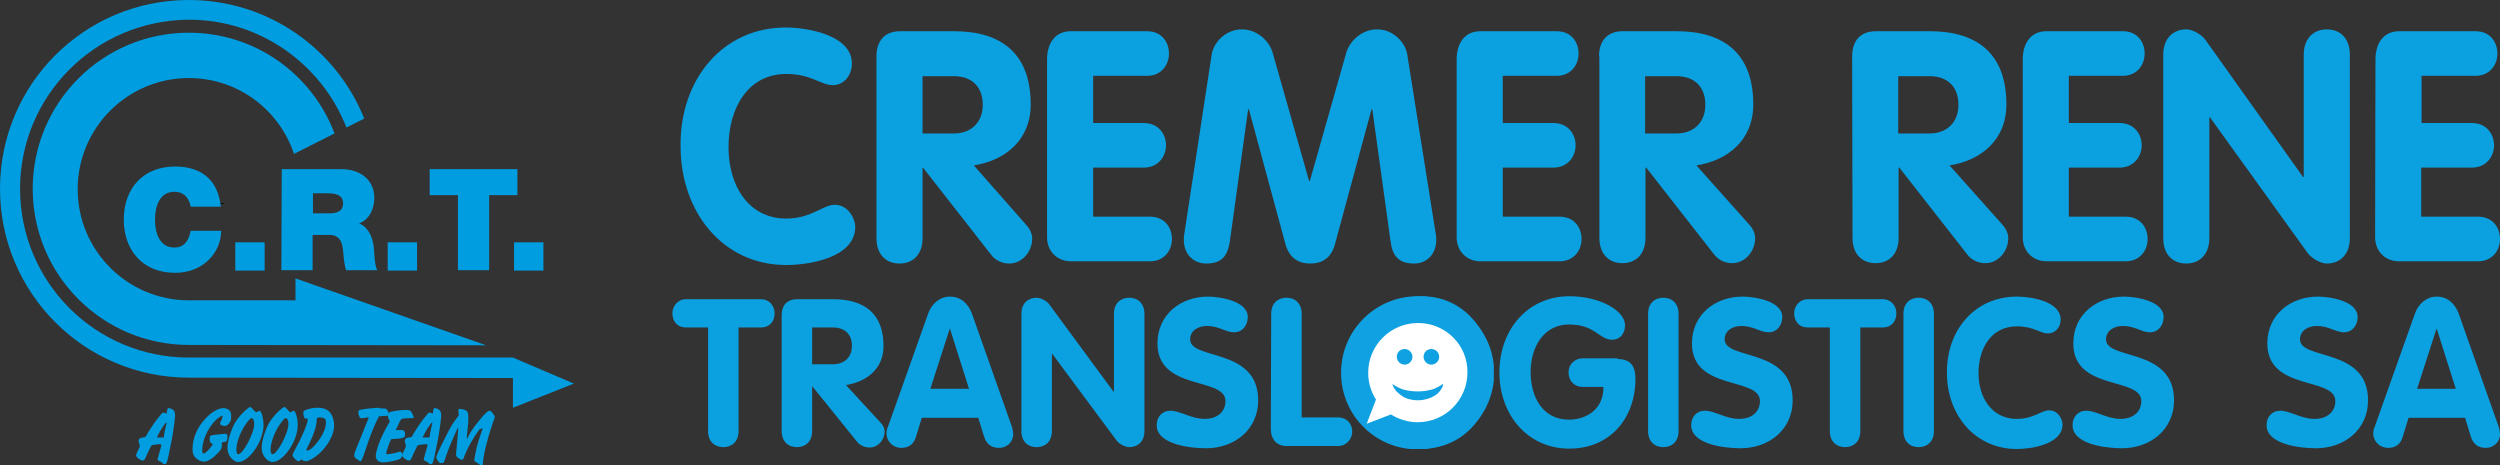
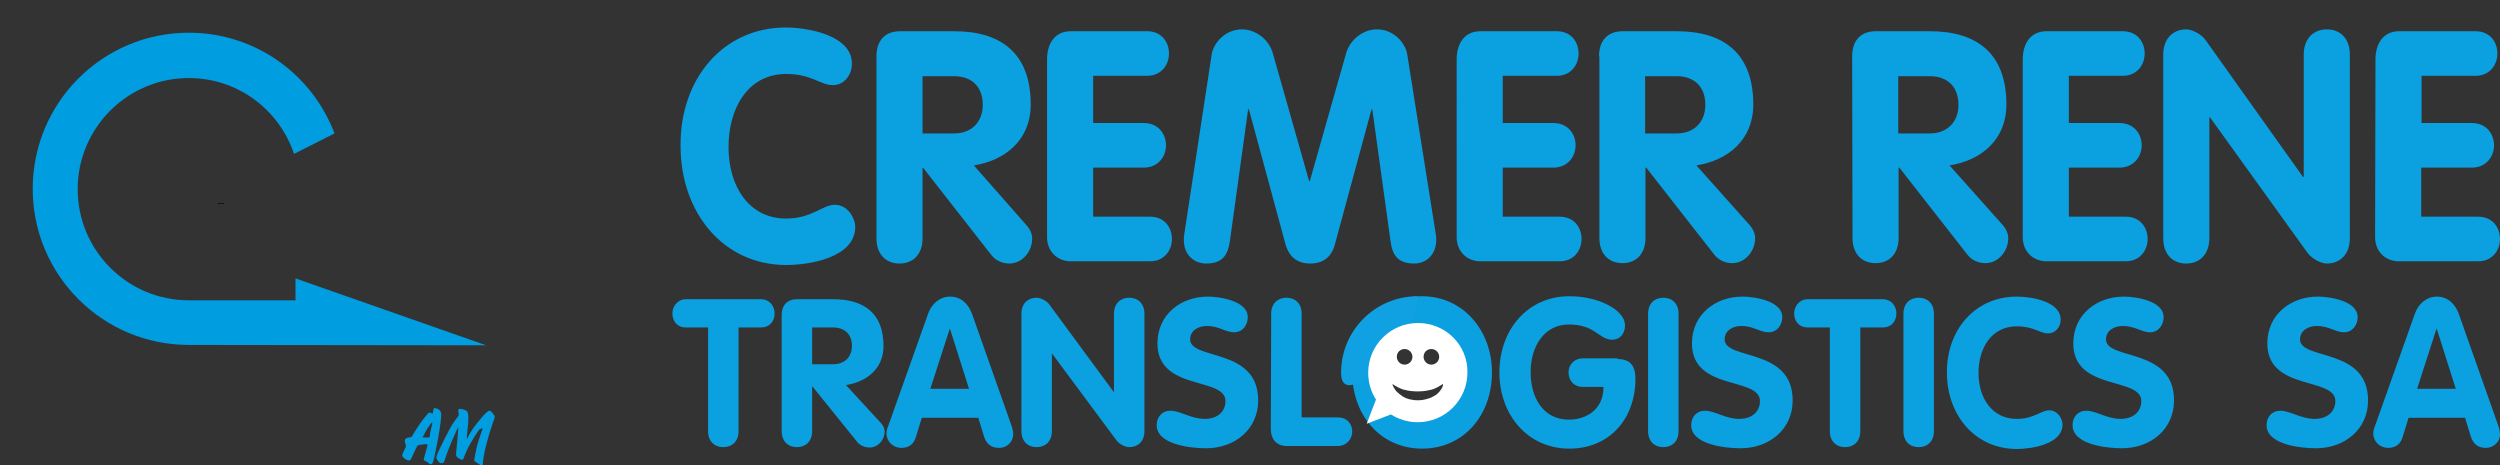
<svg xmlns="http://www.w3.org/2000/svg" xmlns:xlink="http://www.w3.org/1999/xlink" version="1.1" id="Ebene_1" x="0px" y="0px" viewBox="0 0 672.6 125.1" style="enable-background:new 0 0 672.6 125.1;" xml:space="preserve">
  <rect x="0" y="0" width="672.6" height="125.1" fill="#333333" stroke="none" />
  <style type="text/css">
	.st0{fill:#0BA0E0;}
	.st1{fill:none;stroke:#000000;stroke-width:0.169;}
	.st2{fill:#009DE0;}
	.st3{clip-path:url(#SVGID_2_);fill:#0FA1E2;}
	.st4{clip-path:url(#SVGID_4_);fill:#FFFFFF;}
</style>
  <g>
    <path class="st0" d="M211.4,7.4c6,0,17.8,2.1,17.8,9.7c0,3.1-2.1,5.8-5.1,5.8c-3.4,0-5.7-3-12.6-3c-10.2,0-15.5,9.1-15.5,19.7   c0,10.4,5.4,19.2,15.5,19.2c6.9,0,9.8-3.7,13.1-3.7c3.7,0,5.5,3.9,5.5,5.9c0,8.4-12.5,10.3-18.6,10.3c-16.8,0-28.4-14-28.4-32   C182.9,21.3,194.5,7.4,211.4,7.4 M248.2,35.9h8.5c4.5,0,7.7-2.9,7.7-7.7c0-5-3.1-7.7-7.7-7.7h-8.5L248.2,35.9L248.2,35.9z    M235.8,15.2c0-4.2,2.2-6.8,6.4-6.8h14.5c12.7,0,20.6,6,20.6,19.7c0,9.6-6.9,15.1-15.3,16.4l14,15.9c1.2,1.3,1.7,2.6,1.7,3.8   c0,3.4-2.6,6.7-6.2,6.7c-1.5,0-3.5-0.6-4.8-2.3l-18.3-23.4h-0.2v18.9c0,4.4-2.6,6.8-6.2,6.8s-6.2-2.4-6.2-6.8L235.8,15.2   L235.8,15.2z M281.7,16c0-4.3,2.1-7.6,6.4-7.6h20.5c4,0,5.9,3,5.9,6s-2,6-5.9,6h-14.5v12.7h13.6c4,0,6,3,6,6s-2.1,6-6,6h-13.6v13.2   h15.3c4,0,5.9,3,5.9,6s-2,6-5.9,6h-21.3c-3.6,0-6.4-2.6-6.4-6.5V16z M326,14.6c0.5-3.1,3.7-6.7,8.1-6.7c4.1,0,7.4,3.1,8.3,6.3   l9.8,34.5h0.2l9.8-34.5c0.9-3.1,4.1-6.3,8.3-6.3c4.4,0,7.6,3.6,8.1,6.7l7.7,48.5c0.1,0.5,0.1,1,0.1,1.5c0,3.8-2.6,6.3-5.9,6.3   c-4.2,0-5.9-2-6.4-6.1l-4.9-35.4H369l-9.9,36.5c-0.6,2.1-2.1,5-6.6,5s-6-3-6.6-5L336,29.4h-0.2l-4.9,35.4c-0.6,4.1-2.2,6.1-6.4,6.1   c-3.3,0-6-2.4-6-6.3c0-0.4,0-1,0.1-1.5C318.6,63.1,326,14.6,326,14.6z M391.9,16c0-4.3,2.1-7.6,6.4-7.6h20.5c4,0,5.9,3,5.9,6   s-2,6-5.9,6h-14.5v12.7h13.6c4,0,6,3,6,6s-2.1,6-6,6h-13.6v13.2h15.3c4,0,5.9,3,5.9,6s-2,6-5.9,6h-21.3c-3.6,0-6.4-2.6-6.4-6.5V16z    M442.6,35.9h8.5c4.5,0,7.7-2.9,7.7-7.7c0-5-3.1-7.7-7.7-7.7h-8.5V35.9z M430.2,15.2c0-4.2,2.2-6.8,6.4-6.8h14.5   c12.7,0,20.6,6,20.6,19.7c0,9.6-6.9,15.1-15.3,16.4l14.1,15.8c1.2,1.3,1.7,2.6,1.7,3.8c0,3.4-2.6,6.7-6.2,6.7   c-1.5,0-3.5-0.6-4.8-2.3l-18.3-23.4h-0.2V64c0,4.4-2.6,6.8-6.2,6.8s-6.2-2.4-6.2-6.8V15.2L430.2,15.2z M510.7,35.9h8.5   c4.5,0,7.7-2.9,7.7-7.7c0-5-3.1-7.7-7.7-7.7h-8.5V35.9z M498.3,15.2c0-4.2,2.2-6.8,6.4-6.8h14.5c12.7,0,20.6,6,20.6,19.7   c0,9.6-6.9,15.1-15.3,16.4l14.1,15.8c1.2,1.3,1.7,2.6,1.7,3.8c0,3.4-2.6,6.7-6.2,6.7c-1.5,0-3.5-0.6-4.8-2.3L511,45.1h-0.2V64   c0,4.4-2.6,6.8-6.2,6.8s-6.2-2.4-6.2-6.8L498.3,15.2L498.3,15.2z M544.2,16c0-4.3,2.1-7.6,6.4-7.6h20.5c4,0,5.9,3,5.9,6s-2,6-5.9,6   h-14.5v12.7h13.6c4,0,6,3,6,6s-2.1,6-6,6h-13.6v13.2h15.3c4,0,5.9,3,5.9,6s-2,6-5.9,6h-21.3c-3.6,0-6.4-2.6-6.4-6.5V16z M582,14.7   c0-4.3,2.6-6.8,6.2-6.8c1.6,0,4.1,1.3,5.2,2.9l26.2,36.8h0.2V14.7c0-4.3,2.6-6.8,6.2-6.8s6.2,2.4,6.2,6.8v49.4   c0,4.3-2.6,6.8-6.2,6.8c-1.6,0-4-1.3-5.2-2.9l-26.2-36.4h-0.2v32.5c0,4.3-2.6,6.8-6.2,6.8s-6.2-2.4-6.2-6.8V14.7z M639.1,16   c0-4.3,2.1-7.6,6.4-7.6H666c4,0,5.9,3,5.9,6s-2,6-5.9,6h-14.5v12.7H665c4,0,6,3,6,6s-2.1,6-6,6h-13.6v13.2h15.3c4,0,5.9,3,5.9,6   s-2,6-5.9,6h-21.3c-3.6,0-6.4-2.6-6.4-6.5L639.1,16L639.1,16z M190.6,88.1h-6c-2.6,0-3.7-1.9-3.7-3.8s1.4-3.8,3.7-3.8h20.1   c2.4,0,3.7,1.9,3.7,3.8s-1.1,3.8-3.7,3.8h-6V116c0,2.8-1.8,4.3-4.1,4.3c-2.4,0-4.1-1.6-4.1-4.3V88.1H190.6z M218.5,98h5.6   c3,0,5.1-1.8,5.1-5s-2.1-4.9-5.1-4.9h-5.6V98z M210.3,84.8c0-2.7,1.5-4.3,4.2-4.3h9.6c8.4,0,13.6,3.8,13.6,12.6   c0,6.1-4.5,9.6-10.1,10.5l9.3,10.1c0.8,0.8,1.1,1.7,1.1,2.4c0,2.2-1.7,4.3-4.1,4.3c-1,0-2.3-0.4-3.2-1.4l-12.1-15h-0.1v12   c0,2.8-1.8,4.3-4.1,4.3c-2.4,0-4.1-1.6-4.1-4.3L210.3,84.8L210.3,84.8z M250.3,104.6h10.4l-5.1-16.1h-0.1L250.3,104.6z M249.7,84.4   c0.9-2.6,3.1-4.6,5.9-4.6c2.9,0,4.9,1.9,5.9,4.6l10.7,30.3c0.3,0.9,0.4,1.7,0.4,2.1c0,2.2-1.8,3.7-3.8,3.7c-2.3,0-3.4-1.2-4-2.9   l-1.6-5.2H248l-1.6,5.2c-0.5,1.7-1.7,2.9-3.9,2.9s-4-1.7-4-3.9c0-0.9,0.3-1.6,0.4-1.8C238.9,114.8,249.7,84.4,249.7,84.4z    M274.8,84.4c0-2.8,1.8-4.3,4.1-4.3c1,0,2.7,0.8,3.4,1.8l17.3,23.5h0.1v-21c0-2.8,1.8-4.3,4.1-4.3c2.4,0,4.1,1.6,4.1,4.3V116   c0,2.8-1.8,4.3-4.1,4.3c-1,0-2.7-0.8-3.4-1.8l-17.3-23.3H283V116c0,2.8-1.8,4.3-4.1,4.3c-2.4,0-4.1-1.6-4.1-4.3V84.4z M335.7,85.3   c0,2.2-1.4,4.1-3.7,4.1s-4-1.7-7.3-1.7c-2.4,0-4.5,1.3-4.5,3.6c0,5.7,18.3,2.1,18.3,16.4c0,8-6.5,12.9-14,12.9   c-4.2,0-13.3-1-13.3-6.2c0-2.2,1.4-3.9,3.7-3.9c2.6,0,5.6,2.2,9.2,2.2s5.6-2.1,5.6-4.8c0-6.6-18.3-2.6-18.3-15.5   c0-7.8,6.3-12.6,13.6-12.6C328,79.8,335.7,80.9,335.7,85.3 M342,84.4c0-2.8,1.8-4.3,4.1-4.3c2.4,0,4.1,1.6,4.1,4.3v27.9h9.7   c2.8,0,4,2.1,3.9,4c-0.1,1.8-1.5,3.7-3.9,3.7h-13.7c-2.7,0-4.3-1.8-4.3-4.6L342,84.4L342,84.4z M392.9,100.2   c0-6.7-3.4-12.8-10.3-12.8c-6.8,0-10.3,6.1-10.3,12.8c0,6.8,3.3,12.8,10.3,12.8S392.9,107,392.9,100.2 M363.8,100.2   c0-11.6,7.7-20.5,18.8-20.5c11,0,18.8,9.2,18.8,20.5c0,11.5-7.6,20.5-18.8,20.5C371.5,120.7,363.8,111.8,363.8,100.2 M435.2,96.6   c3.4,0,4.8,1.8,4.8,5.3c0,10.7-6.9,18.8-17.8,18.8c-11.1,0-18.8-9-18.8-20.5c0-11.6,7.7-20.5,18.8-20.5c8.3,0,15,3.9,15,7.8   c0,2.4-1.5,3.9-3.4,3.9c-3.7,0-4.5-4.1-11.7-4.1c-6.8,0-10.3,6.1-10.3,12.8c0,6.8,3.3,12.8,10.3,12.8c4.3,0,9.3-2.4,9.3-8.8h-5.6   c-2.2,0-3.8-1.6-3.8-3.9s1.8-3.8,3.8-3.8h9.4L435.2,96.6z M443.4,84.4c0-2.8,1.8-4.3,4.1-4.3c2.4,0,4.1,1.6,4.1,4.3V116   c0,2.8-1.8,4.3-4.1,4.3c-2.4,0-4.1-1.6-4.1-4.3V84.4z M479.5,85.3c0,2.2-1.4,4.1-3.7,4.1s-4-1.7-7.3-1.7c-2.4,0-4.5,1.3-4.5,3.6   c0,5.7,18.3,2.1,18.3,16.4c0,8-6.5,12.9-14,12.9c-4.2,0-13.3-1-13.3-6.2c0-2.2,1.4-3.9,3.7-3.9c2.6,0,5.6,2.2,9.2,2.2   s5.6-2.1,5.6-4.8c0-6.6-18.3-2.6-18.3-15.5c0-7.8,6.3-12.6,13.6-12.6C471.9,79.8,479.5,80.9,479.5,85.3 M492.4,88.1h-6   c-2.6,0-3.7-1.9-3.7-3.8s1.4-3.8,3.7-3.8h20.1c2.4,0,3.7,1.9,3.7,3.8s-1.1,3.8-3.7,3.8h-6V116c0,2.8-1.8,4.3-4.1,4.3   c-2.4,0-4.1-1.6-4.1-4.3V88.1H492.4z M512.1,84.4c0-2.8,1.8-4.3,4.1-4.3c2.4,0,4.1,1.6,4.1,4.3V116c0,2.8-1.8,4.3-4.1,4.3   c-2.4,0-4.1-1.6-4.1-4.3V84.4z M542.6,79.8c4,0,11.8,1.3,11.8,6.2c0,2-1.4,3.7-3.4,3.7c-2.2,0-3.8-1.9-8.4-1.9   c-6.8,0-10.3,5.8-10.3,12.6c0,6.6,3.6,12.3,10.3,12.3c4.6,0,6.5-2.3,8.7-2.3c2.5,0,3.6,2.5,3.6,3.8c0,5.3-8.3,6.6-12.3,6.6   c-11.1,0-18.8-9-18.8-20.5C523.7,88.7,531.4,79.8,542.6,79.8 M582.1,85.3c0,2.2-1.4,4.1-3.7,4.1c-2.2,0-4-1.7-7.3-1.7   c-2.4,0-4.5,1.3-4.5,3.6c0,5.7,18.3,2.1,18.3,16.4c0,8-6.5,12.9-14,12.9c-4.2,0-13.3-1-13.3-6.2c0-2.2,1.4-3.9,3.7-3.9   c2.6,0,5.6,2.2,9.2,2.2c3.6,0,5.6-2.1,5.6-4.8c0-6.6-18.3-2.6-18.3-15.5c0-7.8,6.3-12.6,13.6-12.6   C574.5,79.8,582.1,80.9,582.1,85.3 M634.3,85.3c0,2.2-1.4,4.1-3.7,4.1c-2.2,0-4-1.7-7.3-1.7c-2.4,0-4.5,1.3-4.5,3.6   c0,5.7,18.3,2.1,18.3,16.4c0,8-6.5,12.9-14,12.9c-4.2,0-13.3-1-13.3-6.2c0-2.2,1.4-3.9,3.7-3.9c2.6,0,5.6,2.2,9.2,2.2   c3.6,0,5.6-2.1,5.6-4.8c0-6.6-18.3-2.6-18.3-15.5c0-7.8,6.3-12.6,13.6-12.6C626.7,79.8,634.3,80.9,634.3,85.3 M650.3,104.6h10.4   l-5.1-16.1h-0.1L650.3,104.6L650.3,104.6z M649.7,84.4c0.9-2.6,3.1-4.6,5.9-4.6c2.9,0,4.9,1.9,5.9,4.6l10.7,30.3   c0.3,0.9,0.4,1.7,0.4,2.1c0,2.2-1.8,3.7-3.8,3.7c-2.3,0-3.4-1.2-4-2.9l-1.6-5.2H648l-1.6,5.2c-0.5,1.7-1.7,2.9-3.9,2.9   s-4-1.7-4-3.9c0-0.9,0.3-1.6,0.4-1.8C638.9,114.8,649.7,84.4,649.7,84.4z" />
  </g>
  <path class="st1" d="M58.6,54.8h1.7" />
-   <path class="st2" d="M50.8,96.2H138l16.4,7l-16.4,6.5v-8l-87.2-0.1C22.7,101.6,0,78.8,0,50.8C0,22.7,22.7,0,50.8,0  C72.2,0,90.5,13.2,98,31.9l-4.8,2.4c-6.6-16.9-23.1-29-42.3-29C25.7,5.4,5.4,25.7,5.4,50.8S25.7,96.2,50.8,96.2" />
  <path class="st2" d="M50.8,92.8c-23.2,0-42-18.8-42-42s18.8-42,42-42C68.7,8.8,84,20,90,35.9l-10.9,5.5C75.1,29.5,64,21,50.8,21  c-16.5,0-29.9,13.4-29.9,29.9s13.4,29.9,29.9,29.9h28.7v-5.9l51.3,18C130.8,92.9,50.8,92.8,50.8,92.8z" />
-   <path class="st2" d="M51.3,55.6c-0.2-1-0.9-4-4.4-4c-3.9,0-5.2,3.8-5.2,7.5s1.3,7.5,5.2,7.5c2.8,0,3.9-2,4.4-4.5h8.2  c0,5.5-4.5,11.3-12.4,11.3c-8.8,0-13.8-6.2-13.8-14.3c0-8.6,5.4-14.3,13.8-14.3c7.5,0,11.6,4,12.3,10.8  C59.4,55.6,51.3,55.6,51.3,55.6z M63.3,65.2h7.9v7.6h-7.9L63.3,65.2z M84.2,57.4h4.4c1.6,0,3.7-0.3,3.7-2.7c0-1.7-1-2.7-4.2-2.7  h-3.9V57.4z M75.8,45.5h16c4.8,0,8.9,2.6,8.9,7.8c0,2.8-1.3,5.8-4.1,6.8c2.3,0.9,3.7,3.4,4,6.8c0.1,1.3,0.2,4.6,0.9,5.8h-8.4  c-0.4-1.4-0.6-2.8-0.7-4.2c-0.2-2.6-0.5-5.3-3.8-5.3h-4.5v9.5h-8.4L75.8,45.5L75.8,45.5z M104.3,65.2h7.9v7.6h-7.9V65.2z   M123.2,52.5h-7.6v-7h23.6v7h-7.6v20.2h-8.4L123.2,52.5z M138.3,65.2h7.9v7.6h-7.9V65.2z" />
  <g>
-     <path class="st2" d="M45,110.5c0-0.5,0.1-0.7,0.3-0.7c0.4,0,1,0.2,1.3,0.5c0.4,0.3,0.5,0.8,0.5,1.5s-0.4,3.8-0.8,6   c-0.3,1.5-1.1,5.7-1.3,6.2c-0.3,0.8-0.3,0.9-0.7,0.9c-0.2,0-0.4-0.1-0.6-0.3l-0.3-0.3c-0.1,0-0.3-0.1-0.4-0.2   c-0.4-0.1-0.6-0.3-0.6-0.6c0-0.1,0-0.2,0.1-0.3c0.1-0.5,0.5-1.9,0.8-2.9l0.1-0.5v-0.1c0-0.1-0.1-0.2-0.3-0.2h-0.3l-0.8,0.1   c-1.1,0.1-1.3,0.2-1.4,0.5c-0.6,1.2-0.8,1.6-1.2,2.5c-0.4,1-0.6,1.3-1,1.3c-0.6,0-1.8-0.9-1.8-1.4c0-0.2,0.5-1.3,0.9-2.1   c0.1-0.2,0.1-0.3,0.1-0.4v-0.2c-0.2-0.6-0.3-0.9-0.3-1.2c0-0.5,0.3-0.8,1.1-0.9c0.4-0.1,0.6-0.1,0.6-0.1c0.1,0,0.2-0.1,0.3-0.3   c0.4-0.8,2.1-3.4,2.8-4.3c1.6-2,1.6-2,1.8-2s0.6,0.1,0.7,0.2c0.1,0,0.1,0.1,0.1,0.1c0.1,0,0.2-0.1,0.2-0.6v-0.2H45z M44.6,114.8   l0.1-0.4l0.1-0.4v-0.2c0,0,0-0.1-0.1-0.1c-0.2,0-1.8,2.4-2.1,3.2l-0.2,0.4l-0.1,0.2l-0.1,0.1c0,0.1,0.1,0.1,0.2,0.1h1.5   c0.2,0,0.2,0,0.3-1.1C44.2,116.6,44.6,114.8,44.6,114.8z M59.8,112.5c0-0.2,0.1-0.4,0.1-0.5s-0.1-0.2-0.1-0.2   c-0.1,0-0.9,0.5-1.4,0.9c-2.2,1.9-4,5.6-4,8.3c0,0.8,0.1,1,0.4,1c0.4,0,1.5-1,2.2-2.1l0.2-0.3l0.1-0.1c0,0-0.1-0.1-0.2-0.1   c-0.5-0.2-0.7-0.5-0.7-1.3s0.2-1,1.2-1.1c1.7-0.2,2.6-0.3,3-0.3s0.6,0.2,0.6,0.7c0,1.1-0.2,1.5-0.8,1.5c-0.7,0.1-0.7,0.1-0.7,0.3   v0.4c0,1-0.1,1.2-1,2.2c-1.4,1.5-2.8,2.4-3.8,2.4c-0.6,0-1.5-0.3-2-0.8c-0.8-0.6-1.1-1.4-1.1-2.6c0-2.8,1.2-5.7,3.3-8   c1.7-1.9,3.6-3,5-3c0.6,0,1.2,0.2,1.6,0.6c0.4,0.4,0.5,0.8,0.5,1.6c0,0.9-0.1,1.3-0.5,1.8c-0.3,0.5-0.8,0.8-1.2,0.8   c-0.7,0-1.3-0.3-1.3-0.6c0-0.1,0-0.1,0.2-0.6C59.4,113.4,59.8,112.5,59.8,112.5z M68.5,110.6c0.2,0.2,0.3,0.3,0.4,0.3   s0.2,0,0.3-0.1c0.3-0.2,0.5-0.3,0.6-0.3c0.5,0,1.1,2,1.1,3.8s-0.6,3.8-1.7,5.7c-1.5,2.6-3.5,4.3-5.1,4.3c-0.7,0-1.5-0.5-2.1-1.3   c-0.5-0.7-0.8-1.5-0.8-2.5c0-1.5,0.5-3.3,1.3-5.3c0.7-1.7,1.8-3.2,3.4-4.7c0.8-0.7,1.2-1,1.5-1C67.6,109.6,67.7,109.7,68.5,110.6z    M65.8,114.6c-1.4,2.3-2.2,4.6-2.2,6.5c0,0.7,0.2,1.1,0.5,1.1c0.6,0,1.6-1.2,2.6-3.1s1.7-3.8,1.7-5.1c0-0.8-0.3-1.5-0.7-1.5   C67.4,112.4,66.6,113.4,65.8,114.6z M77.7,110.6c0.2,0.2,0.3,0.3,0.4,0.3s0.2,0,0.3-0.1c0.3-0.2,0.5-0.3,0.6-0.3   c0.5,0,1.1,2,1.1,3.8s-0.6,3.8-1.7,5.7c-1.5,2.6-3.5,4.3-5.1,4.3c-0.7,0-1.5-0.5-2.1-1.3c-0.5-0.7-0.8-1.5-0.8-2.5   c0-1.5,0.5-3.3,1.3-5.3c0.7-1.7,1.8-3.2,3.4-4.7c0.8-0.7,1.2-1,1.5-1C76.8,109.6,76.9,109.7,77.7,110.6z M75,114.6   c-1.4,2.3-2.2,4.6-2.2,6.5c0,0.7,0.2,1.1,0.5,1.1c0.6,0,1.6-1.2,2.6-3.1s1.7-3.8,1.7-5.1c0-0.8-0.3-1.5-0.7-1.5   C76.6,112.4,75.8,113.4,75,114.6z M80.6,124c-0.1,0.1-0.2,0.1-0.3,0.1c-0.5,0-1.6-1.2-1.6-1.6c0-0.2,0.1-0.5,0.6-1.4   c1.8-3.2,3.5-7.2,3.5-8.2c0-0.3,0-0.3-0.6-0.3c-0.2,0-0.3-0.1-0.4-0.4s-0.2-0.8-0.2-1.1c0-0.4,0.1-0.6,0.7-0.8   c1-0.4,2.1-0.6,3.1-0.6c1.7,0,2.8,0.5,3.5,1.4c0.6,0.8,1,2.1,1,3.4c0,2.4-1.7,5.5-4.2,7.7c-1.3,1.1-2.7,1.9-3.5,1.9   c-0.2,0-0.5-0.1-0.8-0.3c-0.2-0.2-0.3-0.2-0.3-0.2C80.9,123.8,80.9,123.8,80.6,124z M85.2,112.9c0,1.6-0.6,3.4-1.6,5.6   c-0.4,0.8-0.6,1.3-0.7,1.5c-0.1,0.3-0.3,0.5-0.4,0.8c0,0.1-0.1,0.2-0.1,0.2c0,0.1,0.1,0.2,0.3,0.2c0.7,0,1.9-1.1,3.1-2.8   c0.8-1.1,1.3-2.1,1.6-3c0.2-0.6,0.3-1.4,0.3-1.8c0-1-0.5-1.3-1.9-1.3C85.3,112.4,85.2,112.5,85.2,112.9L85.2,112.9z M102.7,109.9   h0.6c0.4,0,0.6,0.1,0.8,0.3c0.3,0.4,0.5,0.8,0.5,1.1c0,0.4-0.2,0.6-0.6,0.6h-0.6c-0.3,0-0.6,0-0.8,0.1h-0.4c-0.3,0-0.3,0-0.4,0.3   c0,0.1-0.1,0.3-0.2,0.4c0,0.1,0,0.1-0.1,0.2c-1.5,3.2-1.9,4.4-3.5,9.1c-0.6,1.8-0.8,2.1-1.1,2.1c-0.1,0-0.2-0.1-0.3-0.2   c-0.2-0.1-0.4-0.3-0.6-0.4c-0.5-0.3-0.7-0.6-0.7-1s0.3-1.3,1.2-3.4c0.7-1.7,2.7-6.7,2.7-6.7c0-0.1-0.1-0.1-0.3-0.1   c-0.1,0-0.1,0-1.3,0.2h-0.4c-0.3,0-0.4-0.1-0.5-0.4c-0.2-0.4-0.3-0.8-0.3-1.1c0-0.5,0.2-0.7,0.7-0.8c1.1-0.2,2.8-0.4,4.5-0.5   L102.7,109.9L102.7,109.9z" />
-     <path class="st2" d="M106.6,115.7h1.3c0.8,0,1.1,0.4,1.1,1.2c0,0.6-0.2,0.8-1,1c-0.8,0.1-1.4,0.2-2.1,0.2h-0.5   c-0.2,0-0.5,0.6-1.1,2.4c-0.2,0.6-0.4,1.3-0.4,1.5c0,0.1,0.1,0.2,0.3,0.2c0.5,0,2.3-0.3,3-0.6c0.2,0,0.3-0.1,0.4-0.1   c0.3,0,0.7,0.4,0.7,0.8c0,0.3-0.3,0.9-0.6,1.1c-0.5,0.4-3.2,1-4.8,1c-1,0-1.8-0.7-1.8-1.7s0.7-3.3,1.6-5.2c0.8-1.7,1.6-3.2,2-3.8   c0.1-0.1,0.2-0.2,0.2-0.3c0,0,0-0.1-0.1-0.2c-0.3-0.5-0.4-0.7-0.4-1.3c0-0.7,0.2-1,0.8-1.1c1-0.3,2.8-0.5,3.8-0.5   c1.1,0,1.4,0.1,1.6,0.4c0.3,0.5,0.7,1.3,0.7,1.6c0,0.1-0.1,0.2-0.2,0.2h-0.7c-1.1,0-2.1,0.1-2.3,0.2c-0.2,0.1-0.5,0.5-1.1,1.9   c-0.5,1-0.6,1.3-0.6,1.4C106.4,115.6,106.4,115.7,106.6,115.7z" />
    <path class="st2" d="M116.6,110.5c0-0.5,0.1-0.7,0.3-0.7c0.4,0,1,0.2,1.3,0.5c0.4,0.3,0.5,0.8,0.5,1.5s-0.4,3.8-0.8,6   c-0.3,1.5-1.1,5.7-1.3,6.2c-0.3,0.8-0.3,0.9-0.7,0.9c-0.2,0-0.4-0.1-0.6-0.3l-0.3-0.3c-0.1,0-0.3-0.1-0.4-0.2   c-0.4-0.1-0.6-0.3-0.6-0.6c0-0.1,0-0.2,0.1-0.3c0.1-0.5,0.5-1.9,0.8-2.9l0.1-0.5v-0.1c0-0.1-0.1-0.2-0.3-0.2h-0.3l-0.8,0.1   c-1.1,0.1-1.3,0.2-1.4,0.5c-0.6,1.2-0.8,1.6-1.2,2.5c-0.4,1-0.6,1.3-1,1.3c-0.6,0-1.8-0.9-1.8-1.4c0-0.2,0.5-1.3,0.9-2.1   c0.1-0.2,0.1-0.3,0.1-0.4v-0.2c-0.2-0.6-0.3-0.9-0.3-1.2c0-0.5,0.3-0.8,1.1-0.9c0.4-0.1,0.6-0.1,0.6-0.1c0.1,0,0.2-0.1,0.3-0.3   c0.4-0.8,2.1-3.4,2.8-4.3c1.6-2,1.6-2,1.8-2c0.2,0,0.6,0.1,0.7,0.2c0.1,0,0.1,0.1,0.1,0.1c0.1,0,0.2-0.1,0.2-0.6v-0.2H116.6z    M116.1,114.8l0.1-0.4l0.1-0.4v-0.2c0,0,0-0.1-0.1-0.1c-0.2,0-1.8,2.4-2.1,3.2l-0.2,0.4l-0.1,0.2l-0.1,0.1c0,0.1,0.1,0.1,0.2,0.1   h1.5c0.2,0,0.2,0,0.3-1.1C115.7,116.6,116.1,114.8,116.1,114.8z M129,115.5c-1.7,2.3-3.4,5.3-4.2,7.6c-0.2,0.5-0.3,0.6-0.5,0.6   s-0.4-0.1-0.9-0.4s-0.7-0.6-0.7-0.9V122c0.1-0.7,0.6-6.3,0.6-6.8c0-0.1,0-0.1-0.1-0.1c0,0-0.1,0.1-0.1,0.2l-0.3,0.6   c-1.9,4.2-2.6,6.1-3.2,8c-0.2,0.6-0.3,0.7-0.9,0.7c-0.3,0-0.5-0.1-0.8-0.5c-0.4-0.5-0.5-0.8-0.5-1c0-0.5,0.6-1.9,2.6-5.8   c1.3-2.6,1.8-3.4,3.1-5.1c0.2-0.2,0.3-0.4,0.3-0.5v-0.3c0-0.2-0.1-0.8-0.1-1s0.2-0.4,0.4-0.4c0.6,0,1.6,0.3,1.9,0.6   c0.3,0.3,0.4,0.8,0.4,1.8c0,1.3,0,1.3-0.4,5v0.4c0,0.1,0,0.2,0.1,0.2c0,0,0.1-0.1,0.1-0.2c0.6-1.4,1.8-3.1,3.4-5   c1.3-1.6,2.1-2.3,2.5-2.3c0.2,0,0.4,0.1,0.7,0.5c0.5,0.6,0.7,0.9,0.7,1.2c0,0.2,0,0.2-0.5,1.5c-1.6,4.7-2.6,8.9-2.7,11.1   c0,0.3-0.1,0.5-0.3,0.5s-0.2,0-0.8-0.5c-0.2-0.1-0.4-0.2-0.6-0.4c-0.4-0.2-0.6-0.3-0.6-0.6c0-0.2,0-0.2,0.3-1.8   c0.3-1.6,0.5-2.3,0.9-3.6c0.2-0.5,0.4-1.2,0.7-2.1c0.1-0.3,0.2-0.6,0.3-0.8v-0.2c0-0.1,0-0.1-0.1-0.1l-0.1,0.1L129,115.5L129,115.5   z" />
  </g>
  <g>
    <g>
      <defs>
        <rect id="SVGID_1_" x="360.8" y="79.7" width="41.1" height="41.1" />
      </defs>
      <clipPath id="SVGID_2_">
        <use xlink:href="#SVGID_1_" style="overflow:visible;" />
      </clipPath>
-       <path class="st3" d="M381.4,79.7c-11.4,0-20.6,9.2-20.6,20.6s9.2,20.6,20.6,20.6s20.6-9.2,20.6-20.6S392.7,79.7,381.4,79.7" />
+       <path class="st3" d="M381.4,79.7c-11.4,0-20.6,9.2-20.6,20.6s20.6-9.2,20.6-20.6S392.7,79.7,381.4,79.7" />
    </g>
    <g>
      <defs>
        <circle id="SVGID_3_" cx="381.4" cy="100.2" r="20.6" />
      </defs>
      <clipPath id="SVGID_4_">
        <use xlink:href="#SVGID_3_" style="overflow:visible;" />
      </clipPath>
      <path class="st4" d="M388,104.3c-0.2,0.3-0.4,0.6-0.6,0.9c-0.5,0.6-1,1.1-1.7,1.4c-0.6,0.4-1.3,0.6-2,0.8    c-0.7,0.2-1.4,0.3-2.2,0.3c-1.4,0-3-0.3-4.2-1.1c-0.6-0.4-1.2-0.9-1.7-1.4c-0.2-0.3-0.4-0.6-0.6-0.9c-0.2-0.3-0.3-0.7-0.4-1    c0.6,0.4,1.1,0.7,1.7,1c0.6,0.3,1.1,0.5,1.7,0.6c1.1,0.3,2.2,0.4,3.4,0.4c1.2,0,2.3-0.1,3.4-0.4c0.6-0.1,1.1-0.3,1.7-0.6    c0.6-0.3,1.1-0.6,1.7-1C388.3,103.6,388.1,104,388,104.3 M377.9,93.9c1.2,0,2.1,1,2.1,2.1c0,1.2-1,2.1-2.1,2.1    c-1.2,0-2.1-1-2.1-2.1C375.8,94.8,376.7,93.9,377.9,93.9 M385.1,93.9c1.2,0,2.1,1,2.1,2.1c0,1.2-1,2.1-2.1,2.1    c-1.2,0-2.1-1-2.1-2.1C383,94.8,383.9,93.9,385.1,93.9 M381.5,86.9c-7.4,0-13.4,6-13.4,13.4c0,2.7,0.8,5.2,2.1,7.2l-1.2,3.1    l-1.3,3.4l3.4-1.3l3.1-1.2c2.1,1.3,4.6,2.1,7.2,2.1c7.4,0,13.4-6,13.4-13.4C394.9,92.8,388.9,86.9,381.5,86.9" />
    </g>
  </g>
</svg>